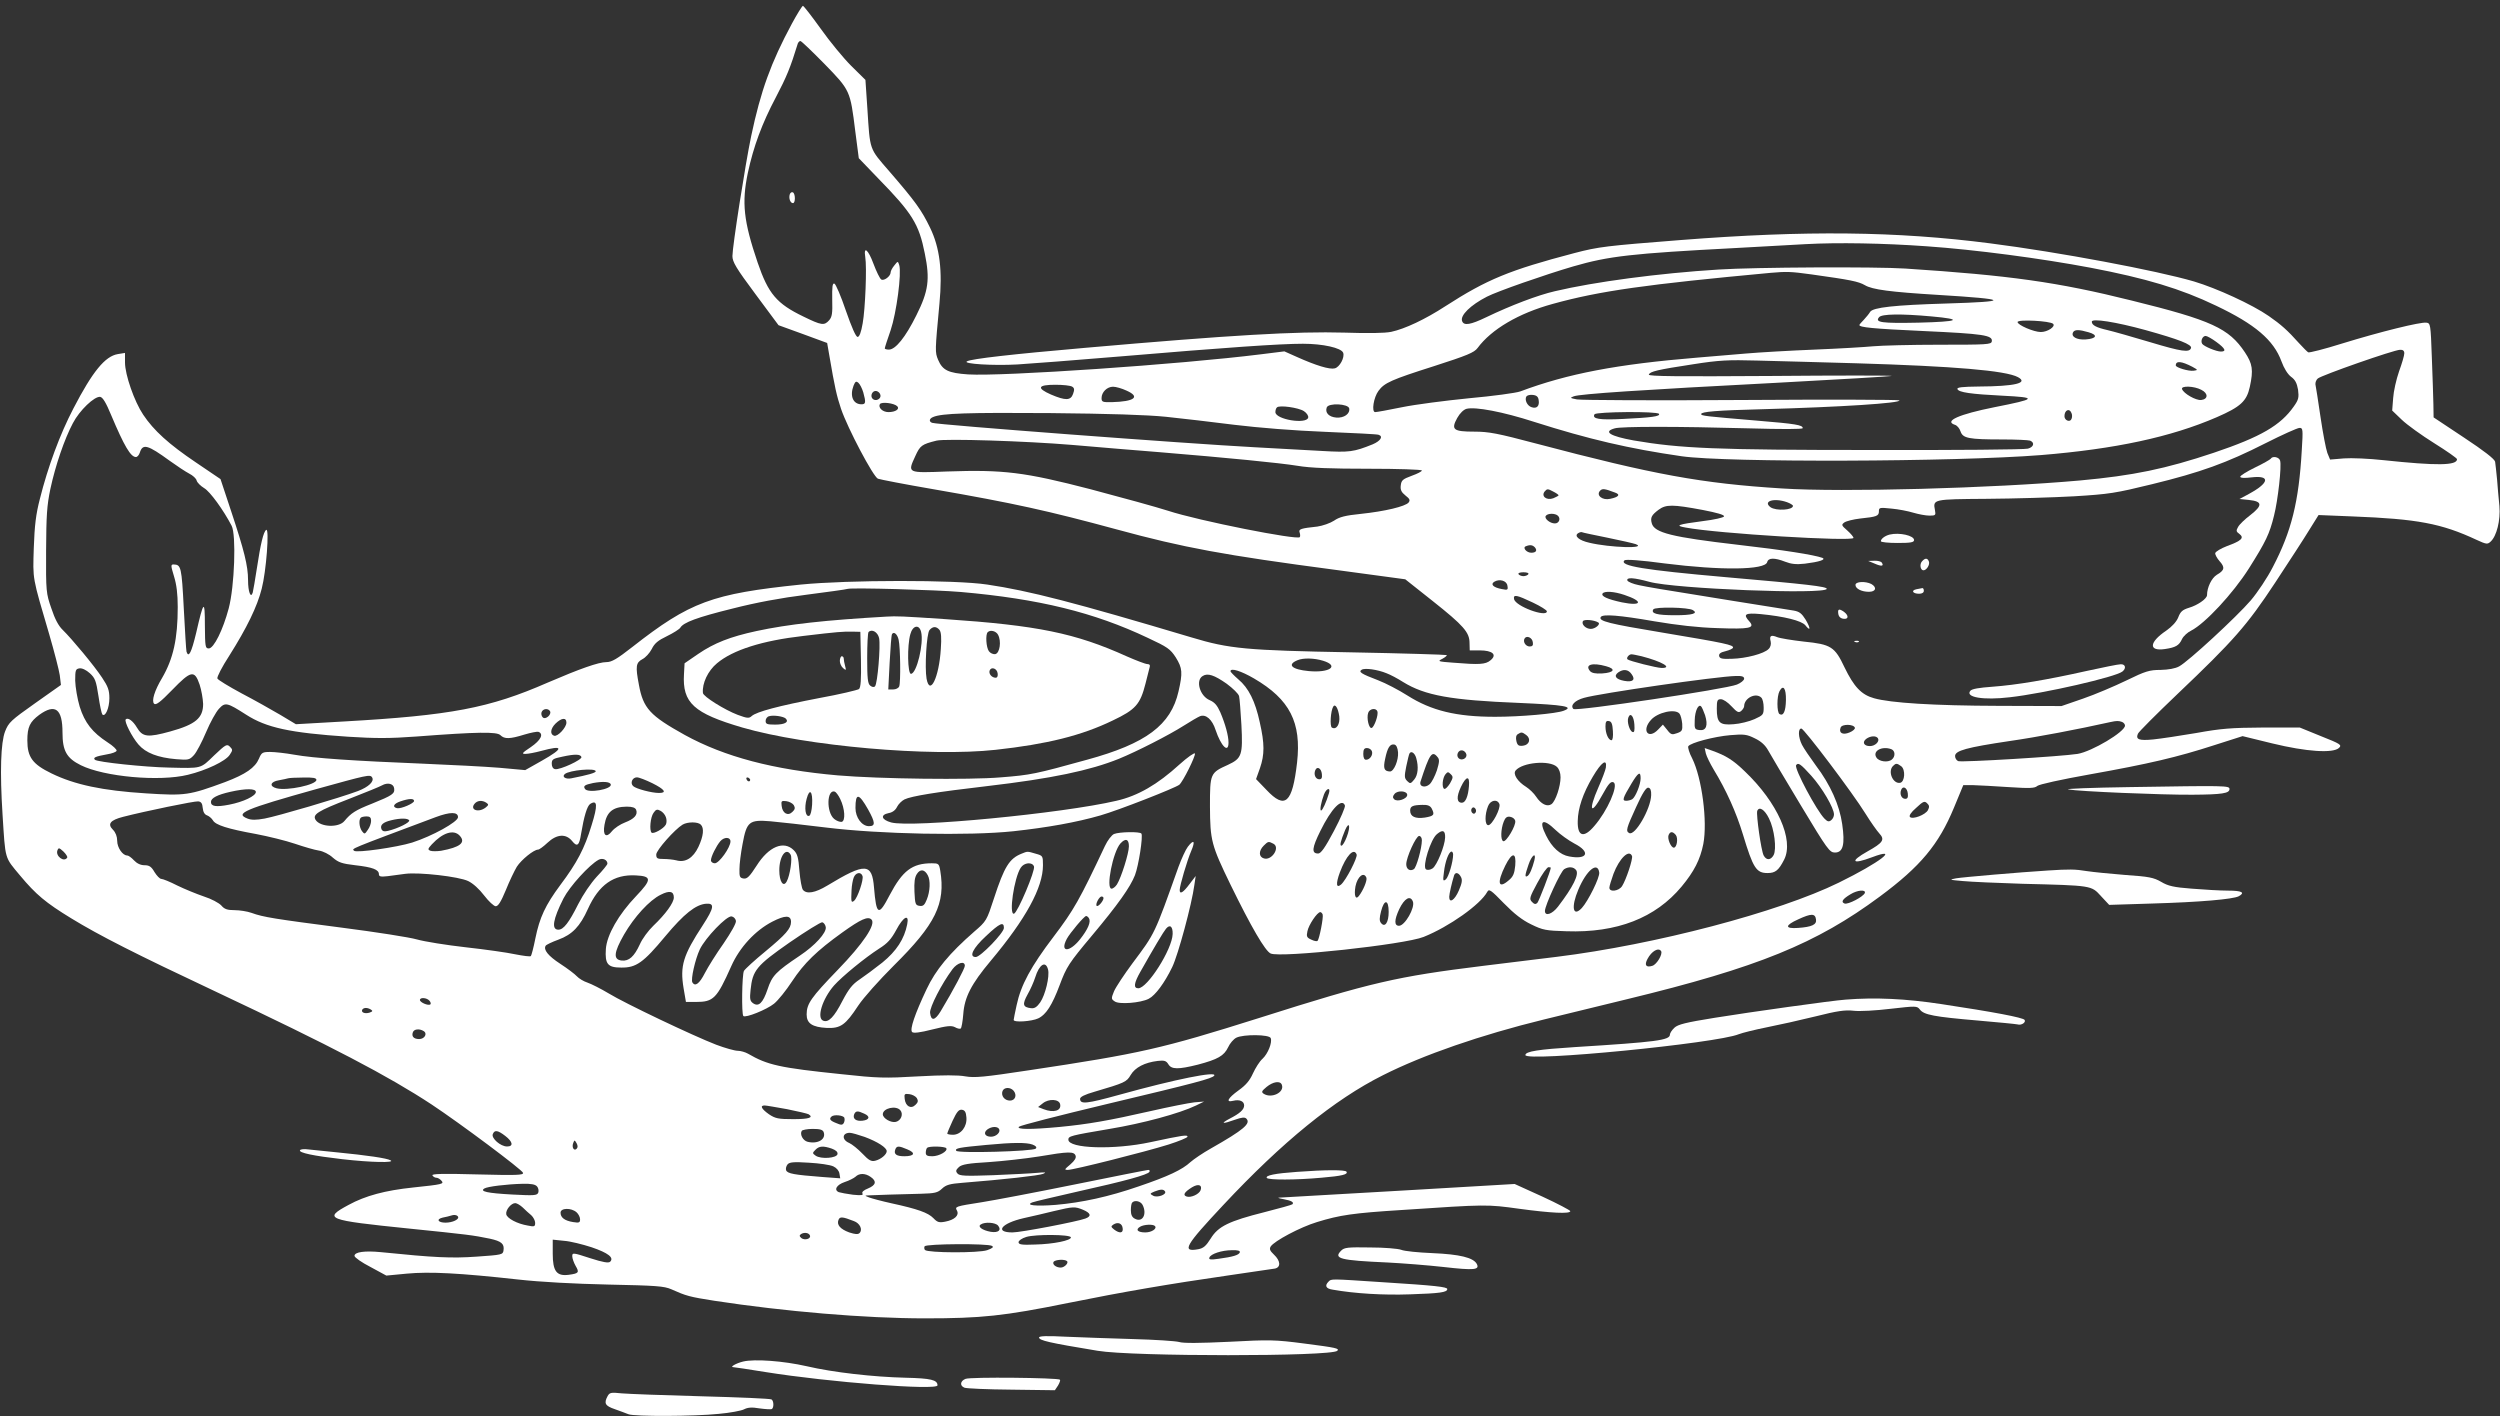
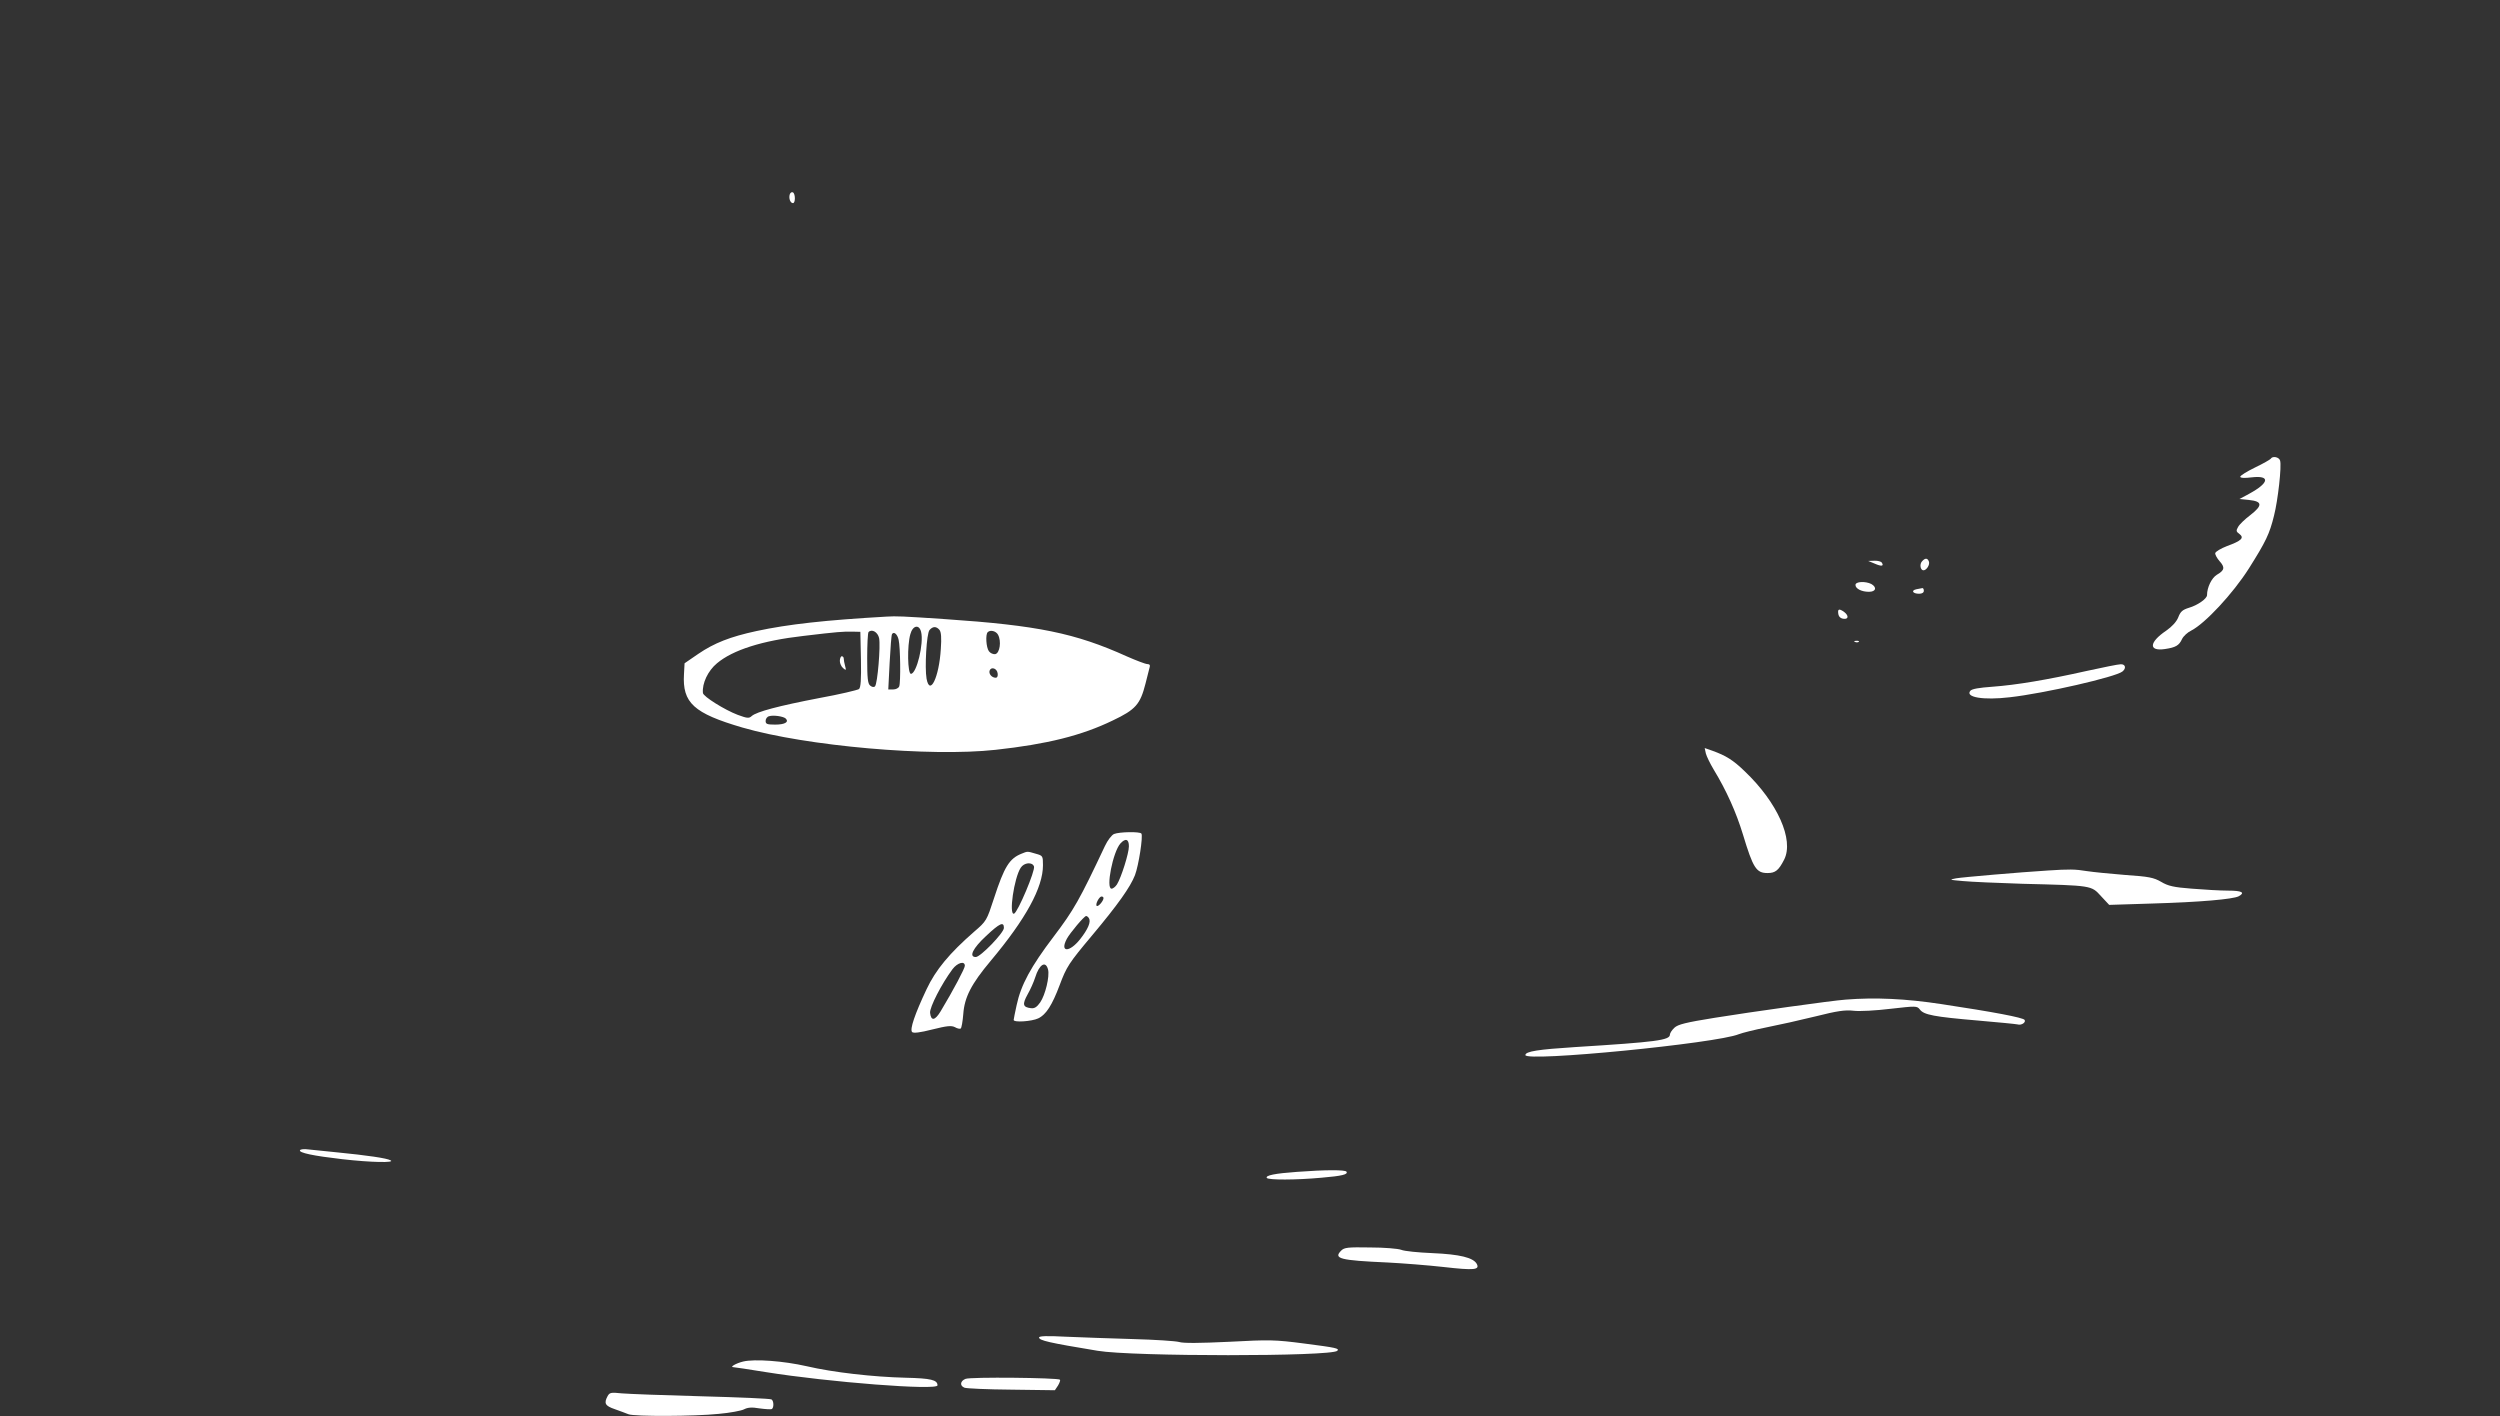
<svg xmlns="http://www.w3.org/2000/svg" version="1.0" width="1280pt" height="725pt" viewBox="0 0 1280 725" preserveAspectRatio="xMidYMid meet">
  <rect x="0" y="0" width="1280" height="725" fill="#333333" stroke="none" />
  <g transform="translate(0,725) scale(0.1,-0.1)" fill="#ffffff" stroke="none">
-     <path d="M4054 7128 c-107 -199 -159 -343 -208 -575 -30 -143 -96 -565 -96 -614 0 -30 19 -62 118 -195 l118 -159 124 -45 125 -46 12 -69 c26 -153 37 -203 59 -268 34 -100 165 -348 189 -358 11 -4 139 -29 285 -54 414 -72 585 -110 939 -206 341 -93 546 -131 1121 -207 l355 -48 140 -111 c159 -126 189 -161 189 -215 l1 -38 51 0 c66 0 91 -22 55 -51 -25 -21 -56 -23 -190 -12 -80 6 -82 7 -56 20 15 8 25 17 22 19 -2 2 -222 9 -488 14 -538 10 -625 18 -817 76 -600 179 -831 239 -1047 271 -164 25 -713 24 -955 0 -454 -47 -567 -88 -863 -320 -78 -61 -105 -77 -132 -77 -40 0 -136 -34 -301 -105 -299 -131 -497 -168 -1044 -199 l-245 -14 -80 48 c-44 26 -133 76 -198 110 -65 35 -121 69 -124 76 -3 8 24 60 61 117 89 141 143 251 166 343 23 88 40 311 23 301 -14 -9 -29 -72 -48 -198 -9 -57 -18 -112 -21 -123 -10 -32 -24 3 -24 64 0 73 -20 152 -86 351 l-55 166 -127 86 c-138 93 -215 163 -269 244 -45 67 -93 204 -93 267 l0 49 -37 -6 c-65 -11 -129 -89 -227 -278 -69 -132 -131 -300 -172 -464 -20 -77 -27 -135 -31 -250 -5 -166 -9 -143 80 -446 25 -86 49 -179 53 -206 l6 -50 -133 -94 c-123 -87 -135 -98 -153 -144 -22 -57 -27 -206 -13 -425 15 -235 9 -216 90 -313 81 -97 131 -139 262 -219 142 -87 331 -183 735 -373 600 -283 888 -434 1110 -580 145 -96 465 -335 468 -350 3 -12 -34 -13 -234 -8 -179 5 -235 3 -230 -5 4 -7 13 -12 20 -12 8 0 19 -7 26 -15 15 -17 7 -19 -145 -35 -143 -15 -244 -42 -330 -89 -132 -71 -114 -78 307 -121 304 -31 328 -34 416 -52 59 -13 75 -26 70 -60 -3 -22 -8 -23 -138 -32 -128 -9 -214 -5 -490 23 -82 8 -135 1 -135 -19 0 -8 37 -34 82 -57 l81 -44 105 10 c117 11 270 3 569 -30 116 -13 286 -22 463 -26 246 -5 285 -8 322 -24 76 -34 93 -39 221 -59 359 -55 773 -90 1077 -90 290 0 405 12 735 79 282 57 515 97 820 141 118 17 225 33 238 35 31 7 28 40 -5 71 -21 20 -25 29 -17 42 18 28 151 99 237 125 117 36 183 46 437 62 431 29 433 29 599 6 162 -22 261 -27 261 -12 0 4 -64 38 -142 74 l-143 65 -580 -34 c-319 -18 -593 -34 -610 -35 -28 -1 -28 -2 8 -9 39 -7 54 -16 44 -26 -3 -3 -67 -21 -142 -40 -183 -46 -238 -73 -276 -135 -24 -38 -37 -50 -64 -55 -87 -16 -67 18 128 226 302 323 570 541 818 665 206 104 501 206 823 285 111 27 302 74 426 104 672 163 970 285 1295 526 208 154 301 266 379 454 l48 116 52 0 c28 -1 110 -5 181 -10 108 -7 133 -6 146 6 9 8 122 33 268 59 302 54 448 88 639 150 l144 46 151 -37 c176 -43 313 -52 343 -23 15 15 8 20 -93 60 l-108 44 -190 0 c-161 -1 -213 -5 -340 -28 -82 -14 -182 -29 -221 -33 -73 -7 -90 0 -78 29 3 9 94 100 202 203 288 274 356 351 501 571 69 105 148 226 174 269 l48 77 172 -7 c335 -13 457 -36 637 -120 50 -23 56 -24 72 -9 31 28 51 109 45 182 -4 36 -9 98 -12 136 -4 39 -8 79 -10 91 -3 14 -57 56 -160 124 l-155 103 -1 66 c-1 36 -4 145 -8 241 -6 171 -7 175 -28 178 -31 4 -234 -46 -432 -107 -89 -28 -168 -48 -173 -45 -6 4 -27 25 -47 47 -59 66 -93 96 -155 139 -85 59 -266 142 -383 177 -191 56 -691 150 -1043 195 -480 62 -945 67 -1585 17 -382 -30 -419 -34 -545 -67 -331 -87 -446 -134 -660 -272 -103 -67 -207 -116 -277 -131 -34 -7 -119 -8 -240 -4 -243 7 -575 -12 -1328 -78 -368 -32 -582 -56 -604 -69 -25 -13 134 -23 258 -16 64 4 301 22 526 41 544 46 820 65 936 65 102 0 196 -21 206 -46 9 -24 -18 -74 -43 -80 -26 -7 -97 15 -193 58 l-65 29 -120 -15 c-415 -52 -1327 -114 -1499 -103 -102 7 -131 21 -154 75 -16 39 -16 43 7 288 16 168 2 285 -48 388 -44 91 -75 134 -208 288 -105 121 -99 105 -113 321 l-10 148 -73 72 c-40 40 -110 125 -156 190 -46 64 -87 117 -91 117 -4 0 -30 -42 -57 -92z m167 -205 c132 -136 132 -135 158 -345 l18 -138 99 -103 c175 -179 209 -234 239 -385 27 -132 19 -192 -43 -316 -56 -113 -107 -176 -141 -176 -11 0 -21 3 -21 6 0 4 13 45 30 93 30 89 57 292 44 334 -7 21 -7 21 -25 -2 -11 -13 -19 -29 -19 -36 0 -19 -34 -45 -48 -36 -7 4 -25 41 -40 81 -27 73 -51 92 -42 35 9 -53 0 -268 -13 -340 -8 -47 -17 -70 -26 -70 -9 0 -30 48 -60 134 -25 74 -52 137 -59 139 -10 3 -12 -16 -11 -82 2 -71 -1 -89 -16 -106 -25 -28 -39 -26 -131 19 -137 66 -180 116 -235 277 -72 212 -82 306 -50 459 29 135 72 252 144 388 54 103 74 151 112 275 3 6 8 12 13 12 5 0 60 -53 123 -117z m5644 -934 c246 -17 586 -62 840 -110 282 -54 460 -107 641 -194 200 -95 295 -176 335 -285 13 -36 32 -66 49 -79 21 -15 30 -32 36 -66 5 -40 3 -51 -21 -85 -68 -98 -170 -157 -410 -238 -248 -83 -413 -117 -685 -142 -448 -40 -1218 -61 -1525 -41 -414 26 -654 70 -1260 230 -196 52 -242 61 -316 61 -108 0 -121 10 -88 70 14 25 33 43 48 47 46 11 185 -15 346 -67 280 -89 485 -137 755 -176 230 -33 1402 -29 1840 6 379 31 665 92 900 194 122 53 153 82 169 155 19 87 14 118 -25 177 -82 123 -170 164 -579 265 -381 95 -625 129 -1160 164 -153 10 -771 7 -955 -5 -307 -19 -636 -63 -839 -111 -87 -20 -224 -72 -351 -133 -81 -39 -115 -45 -124 -20 -11 29 43 82 127 125 52 27 295 112 442 155 183 53 297 66 830 94 116 6 278 15 360 20 163 9 398 5 620 -11z m-590 -144 c200 -28 240 -36 273 -55 38 -23 131 -35 377 -50 362 -22 374 -34 40 -44 -266 -8 -376 -20 -390 -43 -5 -9 -20 -27 -32 -40 -13 -13 -23 -25 -23 -27 0 -12 67 -19 330 -31 303 -14 354 -21 348 -53 -3 -16 -24 -17 -268 -17 -146 0 -299 -4 -340 -8 -41 -4 -176 -12 -300 -17 -124 -5 -281 -14 -350 -20 -69 -6 -181 -15 -250 -21 -412 -34 -663 -82 -906 -173 -22 -8 -140 -24 -262 -35 -121 -12 -276 -32 -344 -46 -68 -14 -129 -25 -137 -25 -20 0 -8 76 17 109 30 41 66 57 283 126 171 55 207 70 224 93 71 96 210 178 385 226 242 67 480 100 1115 159 82 7 102 7 210 -8z m614 -215 c167 -15 142 -27 -66 -32 -190 -4 -225 1 -202 28 14 17 113 18 268 4z m623 -38 c14 -14 -29 -42 -63 -42 -36 0 -119 36 -119 51 0 15 167 6 182 -9z m473 -32 c172 -48 239 -74 233 -92 -8 -24 -46 -19 -209 30 -90 27 -189 55 -219 62 -57 13 -80 25 -80 43 0 18 122 -1 275 -43z m-292 -11 c50 -14 42 -33 -15 -37 -46 -3 -77 15 -63 38 8 13 30 13 78 -1z m655 -50 c45 -33 53 -49 23 -49 -24 0 -88 27 -96 40 -9 15 2 40 18 40 7 0 32 -14 55 -31z m962 -58 c0 -11 -12 -52 -27 -93 -14 -40 -28 -102 -30 -136 l-5 -64 49 -47 c27 -26 102 -80 166 -120 64 -40 117 -77 117 -82 0 -33 -103 -34 -377 -5 -73 8 -164 12 -202 9 l-71 -6 -14 34 c-7 19 -23 102 -35 184 -12 83 -24 158 -26 167 -1 10 4 23 12 30 20 17 391 147 421 147 15 1 22 -5 22 -18z m-2805 -51 c497 -15 764 -37 827 -71 55 -30 -15 -47 -200 -48 -86 -1 -113 -4 -110 -13 6 -17 71 -26 231 -34 181 -9 176 -16 -42 -59 -180 -36 -260 -71 -202 -90 11 -3 24 -18 29 -34 12 -35 41 -41 214 -41 69 0 133 -3 142 -6 25 -10 19 -33 -11 -41 -16 -5 -374 -8 -798 -7 -800 0 -982 8 -1221 49 -121 22 -158 45 -96 62 35 10 321 10 680 0 176 -5 282 -5 282 1 0 16 -36 22 -230 38 -273 23 -290 25 -290 34 0 12 77 19 320 25 396 11 704 31 695 45 -2 4 -366 5 -808 2 -442 -3 -821 -1 -843 3 -36 7 -37 8 -16 16 32 12 343 33 1037 69 319 17 585 33 590 35 6 3 -273 3 -618 0 -478 -3 -628 -2 -625 7 6 16 43 25 227 53 133 21 180 23 326 19 94 -2 323 -9 510 -14z m1720 -18 c29 -16 29 -17 7 -20 -25 -4 -92 16 -92 27 0 25 29 22 85 -7z m-6805 -131 c14 -51 13 -61 -9 -61 -43 0 -61 42 -41 95 9 22 13 25 25 15 8 -7 19 -29 25 -49z m1070 29 c11 -7 12 -15 4 -37 -12 -34 -38 -35 -113 -3 -75 33 -68 50 22 50 39 0 79 -4 87 -10z m278 -20 c72 -32 41 -56 -75 -59 -48 -1 -53 1 -53 21 0 30 28 58 59 58 14 0 46 -9 69 -20z m5503 4 c36 -18 35 -48 -1 -52 -27 -3 -90 33 -98 56 -6 18 62 16 99 -4z m-6763 -27 c4 -20 -25 -34 -40 -19 -15 15 -1 44 19 40 10 -2 19 -11 21 -21z m3370 -26 c5 -30 -10 -45 -36 -36 -23 7 -37 38 -27 55 4 6 19 10 33 8 20 -2 28 -10 30 -27z m-7309 -76 c67 -159 100 -215 127 -215 7 0 16 10 20 23 15 47 40 40 154 -43 36 -26 80 -55 99 -65 18 -9 36 -25 38 -36 3 -10 20 -27 38 -38 30 -17 99 -112 141 -193 24 -46 15 -310 -15 -423 -29 -109 -76 -205 -102 -205 -18 0 -19 8 -20 118 0 134 -6 130 -45 -40 -24 -99 -38 -128 -49 -95 -2 6 -8 106 -14 221 -11 214 -14 225 -52 226 -15 0 -15 -5 2 -61 13 -42 19 -90 19 -157 0 -163 -23 -265 -80 -363 -39 -65 -55 -118 -41 -132 9 -9 32 8 93 71 96 99 114 103 140 27 9 -27 17 -72 18 -99 0 -72 -38 -105 -168 -141 -116 -32 -142 -29 -171 20 -20 34 -46 53 -57 42 -10 -9 32 -91 65 -129 37 -43 99 -67 193 -75 63 -5 68 -4 91 21 13 14 41 67 62 117 21 50 51 104 66 120 32 35 42 32 139 -30 104 -67 224 -93 522 -113 141 -9 214 -9 350 1 314 24 412 25 430 7 21 -21 49 -20 123 3 33 10 65 16 72 14 28 -11 12 -43 -39 -78 -45 -30 -49 -35 -28 -35 14 0 50 7 80 15 117 32 119 15 4 -50 l-85 -48 -132 12 c-73 6 -249 15 -392 21 -347 14 -560 28 -659 46 -44 8 -100 14 -123 14 -39 0 -44 -3 -57 -34 -20 -47 -68 -80 -173 -120 -185 -68 -203 -71 -406 -58 -222 14 -364 44 -483 102 -97 47 -124 83 -124 169 0 69 13 95 61 131 82 59 119 31 119 -91 0 -93 21 -131 94 -167 119 -59 402 -85 548 -49 95 23 193 70 214 102 16 24 16 27 1 42 -15 15 -21 12 -81 -45 -71 -69 -61 -66 -231 -62 -119 2 -367 28 -379 40 -11 11 2 17 63 28 25 4 46 12 48 18 2 6 -19 26 -46 43 -78 51 -117 100 -143 183 -12 40 -22 100 -23 133 0 54 2 60 22 63 13 2 34 -8 53 -25 27 -25 32 -38 44 -116 7 -48 16 -90 20 -95 15 -15 36 33 36 83 0 41 -7 60 -37 105 -40 61 -155 199 -202 245 -21 20 -40 55 -58 110 -27 77 -28 87 -27 295 1 181 4 231 22 317 26 121 72 255 115 336 34 66 111 139 140 135 13 -2 30 -30 56 -93z m4025 45 c14 -14 -9 -30 -45 -30 -30 0 -54 23 -44 41 9 13 73 5 89 -11z m2314 -11 c5 -28 -27 -50 -66 -47 -38 3 -59 25 -49 52 9 24 110 19 115 -5z m-232 -14 c14 -9 24 -24 22 -33 -8 -36 -168 -10 -168 28 0 9 3 20 8 24 12 13 111 -1 138 -19z m3930 -10 c4 -8 4 -22 0 -30 -7 -19 -36 -8 -36 14 0 32 26 43 36 16z m-4636 -19 c80 -8 237 -27 350 -41 123 -15 309 -30 465 -36 143 -6 266 -12 273 -15 26 -8 10 -32 -30 -49 -97 -39 -119 -42 -258 -34 -74 4 -229 13 -345 19 -356 19 -1625 115 -1652 125 -18 6 -16 22 5 30 44 19 179 23 597 20 306 -3 496 -9 595 -19z m2524 15 c8 -13 -40 -19 -184 -26 -122 -6 -160 0 -146 24 9 13 322 16 330 2z m3291 -188 c-15 -263 -53 -414 -148 -596 -28 -55 -79 -131 -113 -171 -72 -84 -321 -314 -367 -338 -20 -11 -55 -17 -95 -18 -56 0 -77 -6 -175 -54 -62 -30 -161 -72 -222 -93 l-110 -38 -320 1 c-335 1 -556 15 -640 39 -65 18 -103 59 -151 158 -50 106 -69 118 -208 132 -61 7 -123 17 -137 23 -32 13 -41 7 -33 -23 3 -13 -1 -29 -11 -38 -23 -24 -115 -48 -187 -50 -51 -2 -63 1 -66 14 -2 12 7 19 33 25 20 5 37 13 38 18 3 14 -38 23 -361 77 -277 46 -329 59 -316 80 10 16 96 9 274 -22 119 -20 223 -32 325 -35 163 -6 192 0 162 34 -34 37 -23 45 56 38 124 -12 210 -34 230 -57 27 -34 29 -18 2 28 -20 32 -32 42 -62 47 -21 3 -162 26 -313 50 -404 65 -420 68 -479 80 -30 6 -56 17 -59 24 -5 17 32 15 113 -7 130 -36 900 -66 908 -36 2 12 -103 24 -518 60 -421 37 -546 58 -518 86 6 6 83 1 208 -16 287 -36 512 -34 523 7 6 23 38 23 92 2 31 -12 56 -15 101 -10 73 9 111 21 89 30 -42 15 -198 40 -426 66 -345 40 -434 62 -447 111 -8 29 -1 42 35 69 38 28 71 28 226 -1 72 -14 112 -25 109 -33 -2 -6 -50 -17 -108 -24 -130 -17 -146 -23 -89 -33 163 -31 860 -73 860 -53 0 5 -14 22 -32 38 -30 26 -31 29 -15 41 10 7 46 16 80 20 86 9 97 13 97 37 0 20 4 20 64 14 35 -3 86 -13 112 -21 27 -8 64 -15 83 -15 31 0 33 2 28 28 -11 56 -10 56 265 58 139 1 341 7 448 13 180 11 211 16 399 62 249 61 380 108 581 210 85 43 163 78 173 78 18 1 19 -6 12 -116z m-6295 29 c140 -12 341 -29 445 -37 351 -29 617 -55 709 -70 64 -11 171 -15 364 -15 149 0 272 -4 272 -9 0 -5 -24 -17 -52 -27 -46 -17 -53 -23 -56 -49 -3 -23 3 -35 24 -52 22 -17 25 -24 16 -36 -17 -20 -121 -45 -244 -58 -80 -8 -111 -16 -138 -35 -20 -13 -58 -26 -85 -30 -85 -9 -97 -13 -91 -30 3 -9 4 -19 1 -24 -10 -17 -520 84 -675 135 -59 19 -237 68 -396 110 -339 88 -446 101 -735 91 -205 -8 -203 -9 -163 78 25 55 33 61 109 80 45 11 456 -2 695 -22z m2490 -258 c0 -2 -12 -9 -27 -15 -35 -13 -64 11 -44 35 12 14 16 14 42 0 16 -8 29 -17 29 -20z m289 14 c29 -10 19 -23 -25 -32 -39 -9 -72 17 -53 40 12 14 23 13 78 -8z m880 -49 c17 -6 31 -15 31 -19 0 -22 -86 -27 -115 -7 -41 31 18 49 84 26z m-1172 -70 c15 -15 5 -39 -16 -39 -25 0 -55 25 -47 38 9 15 49 15 63 1z m253 -112 c69 -14 134 -29 145 -33 61 -24 -132 -18 -237 7 -54 12 -80 35 -58 49 8 5 17 7 20 5 3 -2 61 -14 130 -28z m-371 -50 c13 -16 5 -27 -19 -27 -24 0 -46 26 -28 33 22 9 35 7 47 -6z m-34 -137 c-3 -5 -15 -10 -25 -10 -10 0 -22 5 -25 10 -4 6 7 10 25 10 18 0 29 -4 25 -10z m-107 -59 c4 -22 1 -23 -29 -17 -43 8 -59 24 -39 37 27 17 65 6 68 -20z m-2798 -32 c398 -35 681 -104 957 -235 101 -47 115 -57 143 -100 34 -55 36 -78 14 -174 -39 -172 -165 -267 -469 -350 -264 -73 -287 -78 -440 -90 -162 -14 -623 -8 -835 10 -330 29 -580 95 -784 207 -178 99 -213 136 -235 258 -18 94 -15 112 18 130 16 8 37 31 48 52 14 29 32 44 78 66 33 16 64 36 68 43 16 27 85 53 267 98 121 31 250 55 379 71 108 14 203 27 211 30 24 7 454 -5 580 -16z m3397 -15 c99 -33 90 -59 -13 -38 -74 16 -107 31 -99 45 9 14 59 11 112 -7z m-469 -39 c40 -19 72 -39 72 -45 0 -33 -162 26 -168 63 -5 25 14 21 96 -18z m820 -39 c28 -17 -4 -26 -91 -26 -95 0 -125 9 -112 30 8 14 180 11 203 -4z m-485 -63 c14 -8 -15 -33 -38 -33 -26 0 -50 24 -40 40 6 10 57 6 78 -7z m-335 -101 c3 -16 -2 -22 -16 -22 -21 0 -36 25 -26 41 10 17 39 5 42 -19z m557 -72 c104 -27 161 -60 103 -60 -25 0 -167 36 -175 44 -8 7 7 26 20 26 7 0 30 -5 52 -10z m-1631 -23 c85 -26 35 -63 -73 -53 -87 8 -114 33 -57 56 29 12 84 11 130 -3z m1449 -28 c52 -14 42 -33 -20 -37 -35 -2 -53 2 -62 12 -28 33 11 45 82 25z m-1124 -36 c19 -7 57 -27 85 -45 112 -69 244 -93 595 -107 230 -10 283 -19 227 -40 -38 -15 -222 -31 -351 -31 -198 0 -326 31 -449 109 -44 28 -111 63 -150 78 -87 33 -102 43 -84 54 16 10 81 1 127 -18z m-678 -27 c183 -107 243 -225 220 -430 -24 -209 -61 -242 -157 -140 l-53 55 20 56 c24 70 24 125 -1 235 -23 107 -57 176 -110 220 -22 19 -40 38 -40 41 0 19 54 2 121 -37z m1933 22 c21 -29 6 -42 -38 -34 -43 8 -55 25 -31 43 27 19 52 16 69 -9z m-2073 -49 c31 -23 60 -51 63 -63 3 -12 8 -78 12 -147 8 -155 2 -172 -69 -205 -91 -41 -92 -44 -92 -213 1 -175 7 -198 105 -400 106 -217 178 -341 206 -353 50 -23 687 46 783 85 130 52 291 166 326 231 9 16 18 10 85 -59 53 -54 94 -86 140 -108 59 -29 75 -32 180 -35 259 -9 456 68 590 229 64 77 95 138 111 218 22 115 -7 337 -57 438 -15 28 -23 56 -20 62 11 18 133 50 215 57 70 6 85 4 125 -16 32 -15 54 -35 69 -62 12 -22 87 -148 167 -281 137 -228 148 -242 175 -242 42 0 52 42 37 146 -14 97 -60 201 -135 300 -30 41 -62 88 -71 106 -19 38 -21 83 -3 83 14 -1 261 -327 329 -437 26 -42 58 -87 70 -100 30 -32 19 -48 -60 -92 -93 -52 -80 -69 23 -30 146 55 40 -27 -170 -130 -307 -151 -942 -318 -1445 -380 -91 -11 -259 -32 -375 -46 -445 -55 -572 -84 -1148 -267 -501 -158 -607 -182 -1180 -268 -230 -35 -277 -39 -324 -31 -37 7 -114 7 -242 0 -170 -10 -208 -9 -391 11 -320 33 -380 47 -480 105 -14 8 -38 15 -53 15 -15 0 -65 14 -110 31 -119 46 -468 212 -551 263 -40 24 -88 48 -108 55 -19 6 -44 21 -54 32 -10 11 -48 40 -85 64 -63 41 -88 73 -75 93 3 5 32 19 65 31 71 26 111 68 151 157 56 124 132 178 245 172 83 -4 83 -21 2 -106 -90 -94 -150 -199 -155 -271 -5 -77 9 -95 79 -95 76 -1 113 25 225 160 96 115 156 163 210 167 44 3 40 -21 -17 -109 -102 -156 -118 -209 -99 -324 l12 -70 51 0 c90 0 107 17 181 183 43 97 123 183 210 228 66 34 96 34 96 -1 0 -34 -26 -64 -131 -151 -55 -45 -104 -90 -110 -100 -10 -19 -13 -222 -3 -231 11 -11 120 33 157 63 21 17 62 68 92 114 62 94 127 157 258 251 95 68 131 84 149 66 24 -24 -42 -123 -173 -258 -136 -141 -159 -173 -159 -228 0 -46 29 -65 103 -69 71 -3 96 15 161 114 28 42 107 130 182 205 214 212 266 317 238 487 -6 35 -9 37 -43 37 -101 0 -150 -38 -216 -163 -57 -110 -68 -104 -80 38 -10 127 -44 129 -239 11 -63 -38 -106 -45 -125 -22 -6 7 -14 51 -18 97 -5 68 -10 87 -29 106 -51 51 -128 19 -190 -79 -36 -56 -49 -69 -67 -66 -19 3 -22 9 -21 48 0 25 7 83 16 129 21 115 34 125 143 116 44 -4 172 -18 285 -32 276 -34 729 -43 958 -19 175 19 325 46 446 81 94 27 382 140 404 157 19 16 84 147 80 160 -2 6 -38 -19 -79 -56 -113 -103 -213 -161 -323 -186 -277 -65 -1049 -139 -1153 -111 -51 14 -57 39 -13 48 19 3 35 15 43 32 7 14 24 31 38 38 35 17 164 38 422 68 333 39 527 80 676 140 95 39 257 122 331 169 36 23 74 45 84 49 30 12 63 -17 80 -71 28 -83 66 -121 66 -64 0 34 -16 94 -42 155 -16 36 -29 51 -54 62 -51 21 -74 102 -36 124 25 16 59 5 123 -40z m2649 26 c0 -8 -17 -22 -37 -30 -55 -23 -824 -138 -837 -125 -18 18 7 44 54 57 79 23 680 110 778 112 31 1 42 -3 42 -14z m214 -109 c-1 -58 -13 -84 -33 -72 -14 9 -14 91 0 117 19 36 34 15 33 -45z m-126 12 c7 -7 12 -29 12 -51 0 -36 -3 -39 -47 -59 -27 -12 -75 -24 -107 -26 -72 -6 -86 8 -86 80 0 42 3 48 21 48 12 0 36 -16 55 -37 28 -30 36 -34 49 -23 8 7 15 18 15 24 0 42 60 72 88 44z m-2161 -95 c5 -41 -15 -72 -38 -58 -11 8 -6 85 7 107 10 17 25 -7 31 -49z m1873 5 c16 -52 6 -80 -28 -76 -25 3 -27 6 -25 51 1 47 19 85 33 70 4 -4 13 -25 20 -45z m-5914 21 c10 -17 -23 -46 -37 -32 -7 7 -9 19 -6 27 7 18 33 21 43 5z m4236 -1 c7 -17 -16 -81 -29 -85 -14 -5 -27 50 -18 77 7 22 40 27 47 8z m1547 -12 c6 -7 12 -31 14 -52 2 -34 -1 -39 -27 -48 -25 -9 -31 -8 -50 17 l-22 27 -24 -25 c-50 -53 -87 -6 -37 49 34 39 124 59 146 32z m-231 -55 c2 -31 0 -42 -9 -39 -16 5 -30 54 -22 74 10 28 28 8 31 -35z m-5468 9 c0 -25 -45 -73 -63 -67 -22 7 -19 36 7 62 31 30 56 33 56 5z m5358 -43 c2 -27 -1 -47 -7 -47 -16 0 -31 35 -31 70 0 25 4 31 18 28 13 -2 18 -15 20 -51z m2606 47 c9 -3 16 -12 16 -19 0 -32 -170 -133 -243 -145 -82 -13 -592 -44 -611 -37 -9 4 -16 15 -16 26 0 28 59 44 280 77 140 20 349 60 515 97 32 7 42 7 59 1z m-1367 -30 c2 -6 -10 -17 -27 -24 -35 -15 -57 -3 -46 25 7 19 67 18 73 -1z m-1683 -37 c26 -19 17 -51 -16 -55 -22 -3 -29 2 -34 23 -4 18 -2 30 7 36 19 12 22 11 43 -4z m1801 -17 c10 -16 -14 -40 -41 -40 -31 0 -41 20 -19 37 22 16 51 17 60 3z m-2457 -72 c3 -40 -21 -98 -41 -98 -30 1 -36 15 -25 65 12 58 25 77 47 73 10 -2 17 -16 19 -40z m-134 6 c7 -19 -10 -44 -30 -44 -9 0 -14 11 -14 30 0 23 5 30 19 30 10 0 22 -7 25 -16z m2660 10 c20 -8 21 -38 2 -53 -20 -17 -67 -10 -79 11 -21 33 29 60 77 42z m-2176 -27 c4 -20 -25 -34 -40 -19 -15 15 -1 44 19 40 10 -2 19 -11 21 -21z m-257 -18 c13 -45 9 -87 -10 -110 -18 -22 -21 -23 -36 -8 -15 15 -15 24 -5 75 7 33 14 63 17 67 9 14 27 1 34 -24z m-4274 5 c4 -14 -111 -67 -135 -62 -11 2 -17 13 -17 28 0 22 6 26 55 36 64 14 92 13 97 -2z m4383 0 c11 -12 10 -25 -3 -68 -10 -29 -26 -61 -37 -71 -23 -21 -55 -13 -47 13 46 142 59 161 87 126z m611 -50 c12 -11 19 -31 19 -54 0 -46 -25 -121 -46 -137 -22 -16 -54 0 -79 38 -11 17 -34 39 -51 50 -44 27 -69 66 -54 84 35 42 173 54 211 19z m251 -4 c-2 -13 -19 -58 -38 -101 -54 -122 -39 -148 21 -37 30 55 43 70 57 62 25 -16 -32 -146 -99 -223 -54 -64 -87 -54 -85 25 1 65 26 141 77 227 44 75 74 96 67 47z m1052 -42 c55 -61 116 -165 116 -198 0 -10 -6 -23 -14 -29 -12 -10 -19 -8 -34 7 -41 41 -156 257 -146 274 10 16 23 7 78 -54z m460 49 c23 -17 19 -80 -5 -85 -37 -7 -65 58 -37 86 15 15 20 15 42 -1z m-2966 -40 c2 -19 -1 -27 -13 -27 -19 0 -30 24 -21 46 9 23 31 11 34 -19z m-3718 14 c0 -8 -39 -19 -125 -36 -29 -6 -50 8 -33 22 24 20 158 32 158 14z m4374 -62 c-11 -17 -23 -30 -29 -28 -14 5 -10 56 6 75 11 13 14 13 27 0 13 -13 12 -18 -4 -47z m976 26 c0 -31 -26 -96 -43 -107 -7 -4 -20 -8 -31 -8 -22 0 -18 13 27 88 35 58 47 65 47 27z m-6495 5 c13 -20 -17 -49 -72 -70 -93 -35 -413 -129 -478 -141 -44 -8 -68 -8 -88 0 -67 26 -15 48 353 151 260 72 275 76 285 60z m-285 -13 c0 -25 -150 -57 -204 -43 -39 10 -32 34 12 41 20 4 42 8 47 10 6 2 40 4 78 4 50 1 67 -2 67 -12z m1720 -17 c64 -32 76 -50 34 -50 -37 0 -117 21 -132 35 -17 15 -5 45 19 45 11 0 46 -14 79 -30z m501 17 c-1 -12 -15 -9 -19 4 -3 6 1 10 8 8 6 -3 11 -8 11 -12z m3680 -32 c-4 -53 -18 -85 -36 -85 -27 0 -29 30 -5 81 27 57 46 59 41 4z m-4394 9 c8 -25 -118 -47 -132 -23 -10 15 -1 21 42 30 50 9 86 7 90 -7z m-1109 -20 c4 -28 -8 -36 -114 -79 -84 -33 -107 -48 -141 -89 -29 -35 -123 -31 -147 6 -17 28 9 45 172 108 82 32 158 63 168 69 28 16 59 9 62 -15z m6436 -35 c-2 -71 -84 -212 -113 -194 -18 10 -14 24 36 133 33 73 52 102 63 99 10 -2 15 -14 14 -38z m1314 8 c2 -19 -1 -27 -13 -27 -19 0 -30 24 -21 46 9 23 31 11 34 -19z m-8458 8 c0 -20 -64 -51 -137 -65 -67 -13 -93 -9 -93 14 0 20 33 37 100 52 80 18 130 17 130 -1z m5494 -7 c-13 -44 -33 -88 -40 -88 -8 0 0 43 15 83 13 33 35 37 25 5z m-2646 -58 c-2 -31 -8 -55 -15 -57 -19 -7 -26 40 -13 87 15 57 32 39 28 -30z m144 29 c24 -49 28 -113 7 -117 -9 -1 -26 5 -38 15 -41 34 -38 153 3 140 6 -2 19 -19 28 -38z m2903 21 c0 -20 -51 -38 -67 -22 -8 8 -8 15 2 27 16 20 65 16 65 -5z m-2760 -75 c37 -67 38 -85 4 -85 -36 0 -69 44 -69 93 0 79 17 77 65 -8z m-2325 44 c0 -12 -66 -41 -87 -37 -26 6 -18 23 17 35 44 15 70 16 70 2z m-1082 -36 c2 -21 10 -34 23 -38 10 -4 23 -15 29 -25 13 -24 76 -44 220 -70 63 -12 153 -34 200 -50 47 -16 102 -32 123 -35 21 -3 53 -19 71 -36 29 -25 47 -31 115 -39 88 -10 121 -22 121 -46 0 -12 9 -14 45 -10 25 3 65 9 90 12 72 9 274 -14 322 -37 25 -12 57 -41 82 -74 23 -30 50 -55 59 -55 13 0 27 23 52 83 18 45 44 99 56 119 23 36 87 88 109 88 6 0 28 16 48 35 48 45 95 48 127 8 25 -31 36 -22 45 37 15 90 31 144 47 154 37 23 39 -7 7 -109 -36 -119 -75 -193 -160 -306 -77 -104 -106 -166 -128 -274 -9 -46 -20 -87 -23 -90 -3 -4 -39 1 -80 9 -41 9 -155 25 -254 36 -98 11 -210 29 -249 40 -38 11 -211 38 -382 60 -346 45 -405 54 -465 76 -22 8 -62 14 -87 14 -37 0 -52 5 -68 24 -12 13 -51 34 -89 46 -38 13 -99 38 -136 56 -37 19 -74 34 -82 34 -8 0 -23 16 -35 35 -16 28 -27 35 -51 35 -20 0 -39 9 -54 25 -13 14 -28 25 -35 25 -23 0 -51 40 -51 75 0 22 -8 43 -22 57 -29 29 -14 49 53 66 113 29 365 81 384 79 15 -2 21 -10 23 -34z m1452 27 c13 -9 12 -12 -4 -25 -37 -28 -82 -11 -56 20 14 17 39 19 60 5z m1574 -12 c8 -14 7 -22 -7 -35 -23 -23 -51 -7 -55 31 -3 25 -1 27 24 24 15 -2 32 -11 38 -20z m3613 5 c8 -21 -37 -108 -57 -108 -18 0 -19 54 -1 98 12 31 48 37 58 10z m2194 -31 c-13 -24 -78 -49 -92 -35 -6 6 5 24 32 47 36 34 43 36 56 23 12 -11 12 -19 4 -35z m-2985 24 c3 -7 -22 -66 -56 -130 -46 -87 -67 -116 -81 -116 -35 0 -32 28 11 115 57 116 111 171 126 131z m444 -15 c17 -33 12 -39 -35 -47 -49 -7 -75 5 -75 36 0 22 13 28 62 29 27 1 40 -4 48 -18z m-4073 -7 c10 -26 -10 -47 -57 -65 -24 -9 -54 -29 -67 -45 -29 -37 -48 -22 -38 33 11 66 43 92 113 93 30 0 44 -5 49 -16z m4298 -14 c-5 -8 -11 -8 -17 -2 -6 6 -7 16 -3 22 5 8 11 8 17 2 6 -6 7 -16 3 -22z m-4146 -23 c5 -12 5 -30 0 -39 -11 -21 -64 -50 -73 -41 -12 12 -6 79 10 101 12 18 19 20 35 11 11 -5 24 -20 28 -32z m-1064 -1 c0 -24 -132 -97 -235 -130 -77 -24 -285 -54 -297 -42 -12 12 -34 3 417 172 75 28 115 28 115 0z m-445 -19 c0 -12 -7 -33 -17 -46 -15 -23 -17 -23 -30 -6 -14 20 -17 57 -6 68 3 4 17 7 30 7 17 0 23 -6 23 -23z m5858 0 c5 -23 -46 -109 -61 -104 -15 5 -13 62 2 100 8 21 17 28 33 25 13 -2 24 -11 26 -21z m-5663 3 c6 -10 -55 -41 -108 -54 -20 -5 -29 -2 -34 9 -8 21 8 35 49 45 48 12 86 11 93 0z m1493 -22 c18 -18 14 -58 -12 -114 -27 -57 -67 -82 -113 -69 -16 4 -45 7 -65 7 -33 0 -38 3 -38 23 0 22 95 129 135 153 26 15 78 15 93 0z m4377 -28 c23 -22 66 -53 96 -69 84 -43 68 -84 -27 -66 -46 8 -88 46 -118 107 -40 79 -17 92 49 28z m-1070 -36 c-9 -24 -21 -44 -27 -44 -10 0 -4 24 19 80 22 50 29 18 8 -36z m504 -2 c-1 -42 -42 -143 -64 -158 -12 -8 -26 -10 -34 -5 -20 13 24 156 57 181 29 24 42 18 41 -18z m-5045 9 c32 -35 2 -59 -96 -77 -21 -3 -45 -3 -54 0 -15 6 -14 10 7 33 56 60 112 78 143 44z m6226 4 c13 -16 6 -65 -10 -65 -15 0 -34 46 -27 64 8 20 21 20 37 1z m-1300 -27 c0 -41 -28 -140 -41 -148 -20 -13 -39 0 -39 25 0 35 50 145 66 145 8 0 14 -10 14 -22z m-3540 -6 c0 -31 -58 -112 -80 -112 -11 0 -20 7 -20 15 0 19 27 73 48 98 20 23 52 22 52 -1z m2780 -12 c36 -19 -9 -88 -49 -75 -27 8 -27 39 -1 65 23 23 25 23 50 10z m-6176 -71 c-16 -26 -61 8 -50 37 6 15 9 14 31 -6 13 -13 22 -27 19 -31z m3704 15 c10 -17 -3 -106 -20 -137 -17 -32 -38 -1 -38 57 0 72 35 120 58 80z m2898 1 c6 -15 -55 -133 -80 -154 -25 -21 -27 5 -6 62 32 86 72 129 86 92z m494 0 c0 -37 -23 -115 -37 -127 -15 -12 -16 -8 -10 37 6 54 25 105 39 105 4 0 8 -7 8 -15z m916 -8 c5 -15 -30 -121 -51 -154 -17 -26 -65 -32 -65 -8 0 8 10 40 21 71 30 79 80 128 95 91z m-598 -49 c-4 -41 -11 -57 -33 -75 -54 -47 -62 -14 -18 75 35 70 57 70 51 0z m98 27 c-11 -42 -24 -73 -35 -80 -15 -9 -14 3 5 58 16 48 41 67 30 22z m-4746 -17 c0 -5 -24 -35 -54 -66 -32 -35 -70 -91 -96 -142 -47 -94 -75 -130 -101 -130 -37 0 -28 53 26 160 32 62 133 173 180 198 20 11 45 0 45 -20z m4830 -21 c0 -14 -61 -172 -69 -180 -8 -8 -16 -7 -27 5 -15 15 -13 23 27 97 24 45 50 81 57 81 6 0 12 -1 12 -3z m129 -11 c18 -21 -14 -86 -92 -188 -30 -39 -67 -51 -67 -22 0 28 81 204 99 214 23 14 47 12 60 -4z m119 -13 c4 -25 -57 -147 -89 -182 -46 -49 -56 5 -18 94 42 100 99 146 107 88z m-3438 -14 c15 -26 12 -84 -5 -125 -11 -28 -19 -35 -37 -32 -21 3 -23 9 -26 72 -2 49 1 75 13 92 17 26 39 23 55 -7z m-334 -4 c7 -18 -25 -112 -43 -127 -15 -12 -16 -6 -13 56 1 22 6 50 11 63 10 26 37 31 45 8z m3064 -5 c8 -15 6 -31 -11 -70 -21 -49 -49 -67 -49 -32 0 15 14 75 25 110 6 18 23 15 35 -8z m-484 -4 c5 -14 -17 -66 -39 -94 -17 -21 -25 4 -17 50 10 50 43 77 56 44z m-3546 -101 c0 -27 -42 -85 -105 -145 -26 -25 -57 -67 -69 -95 -29 -63 -56 -87 -93 -83 -44 5 -41 40 12 133 52 90 130 176 188 204 45 23 67 18 67 -14z m6098 23 c-7 -19 -87 -61 -104 -54 -20 8 -10 23 30 47 35 22 80 26 74 7z m-2314 -44 c12 -31 -41 -124 -71 -124 -25 0 -25 29 1 85 27 56 57 73 70 39z m-124 -53 c0 -54 -19 -82 -39 -57 -9 11 -9 25 0 60 16 63 39 62 39 -3z m-338 -13 c5 -14 -17 -126 -26 -135 -3 -4 -18 -1 -32 6 -23 10 -26 16 -20 43 6 32 50 98 66 98 4 0 10 -6 12 -12z m2526 -26 c4 -26 -21 -38 -92 -43 -69 -5 -68 13 1 44 67 31 87 31 91 -1z m-5530 -7 c2 -12 -25 -59 -63 -115 -37 -52 -80 -121 -96 -152 -28 -55 -50 -71 -64 -48 -9 15 14 118 38 169 28 59 138 174 163 169 11 -2 20 -12 22 -23z m877 -17 c-15 -76 -55 -137 -127 -196 -39 -31 -92 -70 -117 -87 -36 -24 -55 -47 -88 -110 -42 -82 -71 -112 -98 -101 -35 13 -5 111 55 180 42 47 158 142 231 189 43 27 62 48 88 96 36 68 67 84 56 29z m-417 -15 c4 -29 -55 -94 -133 -146 -122 -82 -142 -102 -165 -172 -24 -71 -46 -92 -75 -71 -15 11 -17 22 -12 68 10 100 30 124 199 242 84 58 160 105 168 104 8 -2 16 -13 18 -25z m4277 -123 c9 -15 -22 -68 -45 -75 -32 -10 -42 3 -25 35 21 40 57 61 70 40z m-6306 -254 c7 -8 8 -16 4 -19 -12 -7 -53 11 -53 23 0 15 36 12 49 -4z m-300 -45 c11 -7 9 -10 -8 -16 -24 -7 -44 2 -36 16 8 11 26 11 44 0z m270 -110 c21 -13 5 -41 -23 -41 -28 0 -40 14 -32 35 6 17 34 19 55 6z m4337 -36 c9 -22 -14 -80 -42 -106 -15 -13 -36 -47 -49 -75 -16 -36 -36 -60 -74 -87 -55 -40 -67 -63 -27 -53 32 8 56 -2 56 -24 0 -21 -22 -41 -75 -68 -49 -26 -36 -28 28 -5 34 12 50 14 58 6 25 -25 -12 -57 -181 -153 -41 -23 -88 -55 -105 -70 -42 -39 -114 -73 -264 -124 -156 -54 -291 -83 -426 -95 -103 -8 -158 -2 -119 13 10 4 116 29 235 56 238 53 355 85 364 100 3 6 1 10 -6 10 -6 0 -177 -34 -379 -75 -202 -41 -414 -81 -471 -90 -139 -22 -141 -22 -129 -44 12 -24 -13 -47 -61 -56 -31 -6 -40 -3 -60 18 -27 28 -81 47 -214 76 -50 11 -102 25 -115 30 -25 10 -25 10 5 11 35 2 146 5 261 8 70 2 85 5 107 26 21 20 41 25 104 30 213 17 393 37 414 46 19 8 12 9 -31 5 -30 -3 -132 -8 -225 -12 -144 -5 -172 -4 -183 9 -10 12 -8 18 8 33 15 13 47 19 152 25 73 5 189 18 258 29 152 26 179 26 187 4 4 -11 -4 -25 -27 -45 -30 -25 -32 -28 -13 -28 29 0 395 92 516 130 53 17 97 35 97 40 0 11 -22 8 -190 -28 -186 -40 -420 -33 -420 13 0 18 10 21 211 55 169 28 358 79 443 120 l41 20 -50 -4 c-27 -3 -129 -23 -225 -45 -211 -48 -319 -67 -465 -81 -150 -14 -222 -13 -208 1 7 7 207 58 445 115 462 110 545 132 555 147 15 24 -197 -18 -485 -98 -170 -47 -202 -50 -202 -21 0 10 24 22 73 36 156 46 165 50 186 86 23 39 72 64 138 72 34 4 44 1 55 -17 16 -27 51 -27 151 -2 102 27 134 45 155 89 9 20 28 42 42 49 36 18 169 17 176 -2z m57 -239 c15 -39 -53 -72 -93 -46 -13 9 -10 14 15 35 33 27 70 33 78 11z m-1373 -31 c18 -22 8 -50 -19 -50 -28 0 -47 25 -38 49 8 20 40 21 57 1z m-496 -37 c8 -14 7 -22 -7 -35 -23 -23 -51 -7 -55 31 -3 25 -1 27 24 24 15 -2 32 -11 38 -20z m734 -32 c7 -33 -33 -45 -85 -25 l-28 11 24 19 c31 25 84 22 89 -5z m-1398 -25 c55 -11 105 -23 110 -26 27 -17 2 -25 -78 -25 -77 0 -92 3 -125 25 -38 27 -48 45 -22 45 8 0 59 -9 115 -19z m580 -6 c16 -19 4 -52 -23 -59 -25 -6 -67 18 -67 39 0 31 68 47 90 20z m338 -36 c4 -47 -28 -89 -69 -89 -16 0 -29 3 -29 6 0 3 12 33 27 65 22 47 32 59 48 57 15 -2 21 -12 23 -39z m-523 19 c32 -14 27 -32 -9 -36 -33 -4 -51 10 -43 32 8 19 18 20 52 4z m-102 -21 c3 -8 1 -20 -3 -27 -7 -11 -14 -11 -39 0 -31 12 -37 21 -24 33 12 12 61 7 66 -6z m792 -57 c10 -16 -14 -40 -41 -40 -31 0 -41 20 -19 37 22 16 51 17 60 3z m-898 -16 c14 -37 -30 -63 -82 -50 -24 6 -41 38 -30 56 3 5 29 10 56 10 37 0 51 -4 56 -16z m-1630 -20 c39 -30 43 -54 9 -54 -33 0 -81 42 -73 63 9 23 25 21 64 -9z m1840 -5 c67 -25 113 -55 113 -73 0 -17 -30 -42 -59 -49 -20 -5 -33 2 -65 36 -23 24 -53 48 -68 55 -39 16 -37 52 3 52 10 0 44 -10 76 -21z m-1475 -61 c-13 -13 -26 8 -17 30 6 16 7 16 17 -1 7 -13 7 -22 0 -29z m2334 22 c18 -7 24 -14 17 -21 -14 -14 -398 -25 -407 -11 -8 13 14 17 154 30 137 13 205 13 236 2z m-1027 -21 c21 -8 31 -17 29 -28 -4 -21 -85 -27 -112 -8 -17 12 -17 14 -1 30 19 20 40 21 84 6z m387 -4 c44 -18 36 -35 -16 -35 -41 0 -55 11 -46 35 7 19 18 19 62 0z m199 6 c9 -15 -37 -41 -72 -41 -25 0 -33 4 -33 18 0 10 3 22 7 25 10 10 91 8 98 -2z m-578 -93 c17 -8 29 -23 31 -37 l4 -24 -94 7 c-142 11 -176 17 -183 34 -3 8 0 21 7 30 10 12 31 14 109 9 54 -3 110 -11 126 -19z m191 -54 c32 -22 27 -42 -14 -59 -23 -9 -33 -19 -28 -26 5 -9 -7 -10 -49 -6 -30 4 -63 10 -72 13 -27 11 -12 38 30 52 22 7 47 20 55 27 19 19 50 19 78 -1z m-1708 -49 c7 -8 9 -22 6 -31 -6 -15 -20 -16 -133 -10 -129 7 -168 16 -143 31 16 10 114 22 196 24 44 1 65 -3 74 -14z m3397 -19 c-8 -21 -51 -40 -72 -32 -20 7 -12 22 28 47 33 20 54 12 44 -15z m-182 -6 c10 -16 -40 -34 -61 -22 -18 10 -17 11 6 21 33 13 47 13 55 1z m-115 -69 c24 -47 0 -92 -39 -71 -15 7 -21 21 -21 44 0 18 3 36 7 39 13 14 43 7 53 -12z m-3174 -13 c13 -13 33 -31 44 -40 11 -10 20 -28 20 -39 0 -19 -4 -21 -37 -14 -55 9 -107 37 -111 58 -4 22 25 57 46 57 8 0 25 -10 38 -22z m2869 -12 c40 -17 45 -33 12 -45 -43 -16 -330 -71 -373 -71 -94 0 -57 47 57 73 41 9 110 25 154 36 101 24 108 24 150 7z m-2593 -13 c10 -9 18 -25 18 -36 0 -17 -5 -19 -36 -14 -43 7 -64 23 -64 48 0 25 55 26 82 2z m-607 -22 c8 -14 -28 -31 -64 -31 -39 0 -49 18 -14 26 15 3 33 7 38 9 19 7 34 5 40 -4z m2027 -23 c31 -11 46 -44 29 -61 -8 -8 -22 -7 -53 3 -46 17 -65 39 -55 64 7 18 20 17 79 -6z m738 -23 c19 -23 2 -38 -37 -32 -44 8 -70 27 -51 38 21 14 75 10 88 -6z m638 -13 c4 -26 -15 -29 -44 -7 -16 13 -17 16 -4 25 23 15 45 7 48 -18z m165 11 c13 -13 -16 -33 -49 -33 -39 0 -52 14 -27 29 20 12 66 14 76 4z m-1766 -49 c6 -17 -27 -26 -44 -13 -11 10 -11 14 -1 21 17 10 40 6 45 -8z m1336 -9 c3 -16 -90 -35 -183 -37 -69 -3 -85 0 -85 12 0 8 17 20 40 27 47 14 224 13 228 -2z m-2454 -51 c85 -29 116 -53 95 -74 -8 -8 -37 -3 -102 18 -89 29 -92 29 -92 10 0 -11 8 -33 17 -49 20 -34 17 -39 -35 -46 -62 -8 -82 18 -82 108 l0 72 58 -6 c31 -2 95 -18 141 -33z m2050 7 c10 -6 3 -12 -25 -22 -43 -15 -303 -14 -318 1 -4 4 -5 13 -2 19 9 13 324 15 345 2z m1269 -33 c-5 -14 -35 -23 -109 -33 -41 -6 -51 -4 -47 6 6 19 64 38 116 38 30 1 42 -3 40 -11z m-885 -45 c10 -9 -13 -33 -32 -33 -24 0 -44 16 -37 29 8 12 58 15 69 4z" />
    <path d="M4044 6256 c-7 -20 2 -46 16 -46 13 0 13 47 0 55 -6 3 -13 -1 -16 -9z" />
    <path d="M11626 4901 c-3 -4 -39 -25 -81 -45 -41 -20 -75 -41 -75 -47 0 -6 21 -8 59 -3 96 11 90 -28 -13 -84 l-50 -27 50 -5 c68 -7 69 -28 6 -77 -28 -21 -56 -48 -63 -61 -11 -19 -10 -24 7 -36 26 -20 10 -35 -64 -62 -31 -12 -58 -28 -60 -36 -1 -8 9 -26 22 -41 29 -32 26 -47 -14 -70 -26 -16 -50 -64 -50 -104 0 -18 -48 -52 -93 -65 -32 -10 -43 -19 -54 -48 -9 -23 -32 -48 -62 -69 -89 -60 -91 -107 -6 -94 54 8 72 18 87 51 7 15 29 35 48 44 70 36 212 188 294 317 87 138 106 177 129 271 20 78 40 256 31 282 -5 18 -39 25 -48 9z" />
-     <path d="M9675 4513 c-24 -6 -45 -22 -45 -34 0 -5 38 -9 85 -9 68 0 85 3 85 15 0 23 -75 40 -125 28z" />
    <path d="M9840 4375 c-13 -15 -7 -45 8 -45 16 0 34 29 28 45 -7 19 -20 19 -36 0z" />
    <path d="M9599 4364 c34 -15 48 -13 36 5 -3 6 -21 11 -38 10 l-32 -1 34 -14z" />
    <path d="M9500 4255 c0 -19 31 -35 69 -35 36 0 42 23 12 40 -30 15 -81 13 -81 -5z" />
    <path d="M9812 4233 c-29 -6 -19 -23 14 -23 15 0 24 6 24 15 0 8 -3 14 -7 14 -5 -1 -18 -4 -31 -6z" />
    <path d="M9412 4108 c2 -15 11 -24 26 -26 26 -4 29 15 5 34 -26 19 -35 17 -31 -8z" />
    <path d="M9498 3963 c7 -3 16 -2 19 1 4 3 -2 6 -13 5 -11 0 -14 -3 -6 -6z" />
    <path d="M10685 3815 c-205 -46 -361 -72 -483 -81 -69 -5 -106 -11 -114 -21 -27 -33 66 -49 202 -33 178 20 543 104 577 132 21 17 15 38 -9 37 -13 0 -90 -16 -173 -34z" />
    <path d="M4540 4093 c-315 -18 -504 -39 -667 -74 -134 -29 -216 -61 -298 -117 l-70 -48 -3 -55 c-9 -148 50 -201 299 -274 327 -95 962 -151 1297 -114 264 29 440 73 599 150 118 56 141 83 168 189 9 36 18 73 21 83 4 11 0 17 -12 17 -9 0 -56 18 -104 39 -265 120 -459 159 -930 191 -222 15 -250 16 -300 13z m176 -78 c15 -59 -23 -215 -52 -215 -17 0 -20 144 -3 203 12 45 45 52 55 12z m94 10 c9 -11 11 -40 7 -98 -9 -145 -56 -243 -73 -152 -10 57 0 231 15 249 17 20 35 20 51 1z m-402 -151 c2 -105 -1 -144 -10 -152 -7 -5 -98 -27 -203 -46 -208 -40 -321 -70 -346 -92 -14 -13 -23 -12 -72 6 -66 25 -177 94 -178 112 -5 49 26 114 72 152 81 68 231 116 442 140 175 21 205 23 252 22 l40 -1 3 -141z m93 109 c8 -40 -8 -234 -21 -247 -6 -6 -15 -4 -25 4 -12 10 -15 37 -15 140 0 69 3 130 7 134 17 17 47 0 54 -31z m609 17 c18 -33 9 -94 -14 -99 -11 -2 -26 5 -33 15 -14 19 -18 86 -6 97 13 14 43 6 53 -13z m-509 -26 c9 -38 11 -218 3 -238 -3 -9 -17 -16 -31 -16 l-25 0 7 138 c4 75 9 141 12 145 9 16 28 0 34 -29z m507 -172 c2 -13 -2 -22 -10 -22 -20 0 -37 20 -31 37 8 21 38 11 41 -15z m-1085 -231 c18 -18 -5 -31 -54 -31 -42 0 -49 3 -49 19 0 11 8 22 18 24 22 7 74 -1 85 -12z" />
    <path d="M4300 3866 c0 -13 8 -30 17 -37 15 -13 16 -11 10 11 -4 14 -7 31 -7 38 0 6 -4 12 -10 12 -5 0 -10 -11 -10 -24z" />
-     <path d="M8734 3392 c4 -15 22 -52 40 -82 65 -107 115 -218 150 -333 52 -172 68 -197 126 -197 40 0 57 14 85 69 51 101 -34 292 -202 452 -60 58 -96 80 -165 105 l-40 14 6 -28z m323 -332 c28 -55 40 -157 24 -188 -15 -27 -37 -28 -51 -2 -13 24 -39 210 -33 228 10 25 38 7 60 -38z" />
+     <path d="M8734 3392 c4 -15 22 -52 40 -82 65 -107 115 -218 150 -333 52 -172 68 -197 126 -197 40 0 57 14 85 69 51 101 -34 292 -202 452 -60 58 -96 80 -165 105 l-40 14 6 -28z m323 -332 z" />
    <path d="M5704 2980 c-12 -5 -33 -32 -47 -62 -130 -276 -159 -327 -262 -463 -117 -154 -168 -248 -190 -352 -8 -37 -15 -71 -15 -75 0 -14 92 -8 126 8 40 19 71 68 109 169 36 96 47 113 166 255 134 160 196 248 220 309 19 50 42 199 33 213 -7 11 -113 9 -140 -2z m76 -63 c0 -36 -39 -159 -61 -195 -8 -12 -20 -22 -28 -22 -30 0 7 189 46 232 26 28 43 22 43 -15z m-130 -265 c0 -15 -28 -47 -35 -40 -8 8 13 48 25 48 6 0 10 -4 10 -8z m-75 -103 c12 -18 -4 -56 -45 -108 -55 -69 -105 -68 -68 2 16 30 89 117 99 117 4 0 11 -5 14 -11z m-209 -263 c9 -35 -14 -130 -40 -168 -17 -24 -29 -32 -47 -30 -42 5 -46 19 -18 70 15 26 32 65 39 87 21 68 54 88 66 41z" />
-     <path d="M6082 2915 c-11 -14 -32 -60 -48 -103 -124 -348 -119 -338 -235 -493 -43 -58 -86 -123 -95 -144 -15 -37 -15 -40 3 -52 22 -17 133 -8 174 13 34 17 82 82 121 163 30 62 100 321 113 419 l7 47 -32 -42 c-32 -43 -50 -54 -50 -30 0 22 38 151 59 200 22 51 14 62 -17 22z m-78 -447 c-2 -78 -129 -278 -176 -278 -26 0 -22 27 11 85 70 124 119 206 131 220 20 24 35 12 34 -27z" />
    <path d="M5230 2879 c-62 -25 -88 -66 -141 -229 -37 -113 -38 -116 -101 -170 -127 -111 -197 -195 -244 -295 -60 -127 -87 -206 -74 -219 7 -7 40 -3 103 13 76 19 98 21 116 12 12 -7 25 -10 30 -7 4 3 10 36 13 74 6 86 41 154 140 272 181 216 268 376 268 490 0 48 -1 49 -37 59 -44 13 -41 13 -73 0z m64 -65 c8 -20 -83 -235 -102 -242 -28 -9 0 183 34 235 17 27 59 31 68 7z m-154 -315 c0 -25 -120 -149 -144 -149 -37 0 -15 45 52 107 71 67 92 76 92 42z m-200 -194 c0 -13 -58 -123 -124 -233 -29 -48 -49 -51 -54 -8 -3 28 59 149 115 224 25 33 63 44 63 17z" />
-     <path d="M10900 3220 c-190 -3 -329 -8 -310 -12 52 -10 474 -28 635 -27 152 1 190 7 190 29 0 18 -18 18 -515 10z" />
    <path d="M10485 2793 c-144 -9 -435 -34 -470 -40 -37 -7 -35 -8 35 -14 41 -4 179 -10 305 -14 357 -9 352 -8 402 -63 l42 -45 222 7 c242 7 412 22 441 37 35 19 17 29 -54 29 -40 0 -124 5 -186 10 -93 7 -122 14 -157 35 -38 22 -63 27 -182 35 -76 6 -166 15 -199 20 -59 10 -91 10 -199 3z" />
    <path d="M9450 2132 c-71 -5 -491 -64 -670 -93 -149 -24 -189 -34 -207 -51 -13 -12 -23 -28 -23 -35 0 -29 -69 -38 -485 -64 -188 -12 -255 -22 -255 -41 0 -36 980 60 1093 107 18 7 82 23 142 35 61 12 173 37 250 56 111 28 152 34 195 29 30 -4 116 1 190 10 132 15 135 15 150 -4 20 -27 73 -37 295 -56 105 -9 197 -18 205 -20 19 -6 44 10 36 23 -7 12 -161 41 -426 81 -184 28 -340 35 -490 23z" />
    <path d="M1536 1361 c-8 -13 68 -29 216 -46 149 -17 272 -19 248 -6 -18 11 -122 26 -275 41 -60 6 -127 13 -147 15 -20 3 -39 1 -42 -4z" />
    <path d="M6640 1250 c-112 -8 -162 -18 -154 -31 7 -11 148 -11 279 1 107 9 138 17 129 31 -6 10 -108 10 -254 -1z" />
    <path d="M6867 847 c-41 -41 -9 -50 238 -61 77 -4 206 -14 286 -23 158 -18 186 -15 170 16 -18 32 -87 49 -227 55 -72 3 -144 10 -160 17 -16 6 -87 12 -159 12 -114 2 -132 0 -148 -16z" />
-     <path d="M6802 688 c-21 -21 -13 -36 21 -41 113 -20 260 -29 397 -24 151 5 190 10 190 27 0 11 -60 18 -330 35 -271 18 -263 18 -278 3z" />
    <path d="M5320 402 c0 -15 51 -27 300 -68 177 -30 1197 -30 1227 0 12 12 -5 16 -168 37 -153 20 -179 20 -387 9 -148 -7 -234 -8 -255 -1 -18 5 -124 12 -237 15 -113 3 -267 9 -342 12 -96 5 -138 4 -138 -4z" />
    <path d="M3805 279 c-37 -9 -71 -29 -50 -29 5 0 79 -11 165 -25 324 -52 880 -95 880 -68 0 28 -34 36 -163 39 -165 4 -370 27 -507 59 -119 27 -266 38 -325 24z" />
    <path d="M4943 190 c-27 -11 -30 -35 -5 -45 9 -4 117 -9 240 -10 l223 -3 16 24 c8 14 13 27 10 30 -10 10 -461 15 -484 4z" />
    <path d="M3111 102 c-20 -37 -13 -50 37 -67 26 -9 57 -21 70 -26 31 -12 337 -11 462 2 57 5 115 16 129 23 19 10 40 12 80 5 30 -4 58 -6 63 -3 11 7 10 42 -2 49 -6 4 -167 11 -358 16 -191 5 -375 12 -409 15 -55 6 -62 4 -72 -14z" />
  </g>
</svg>